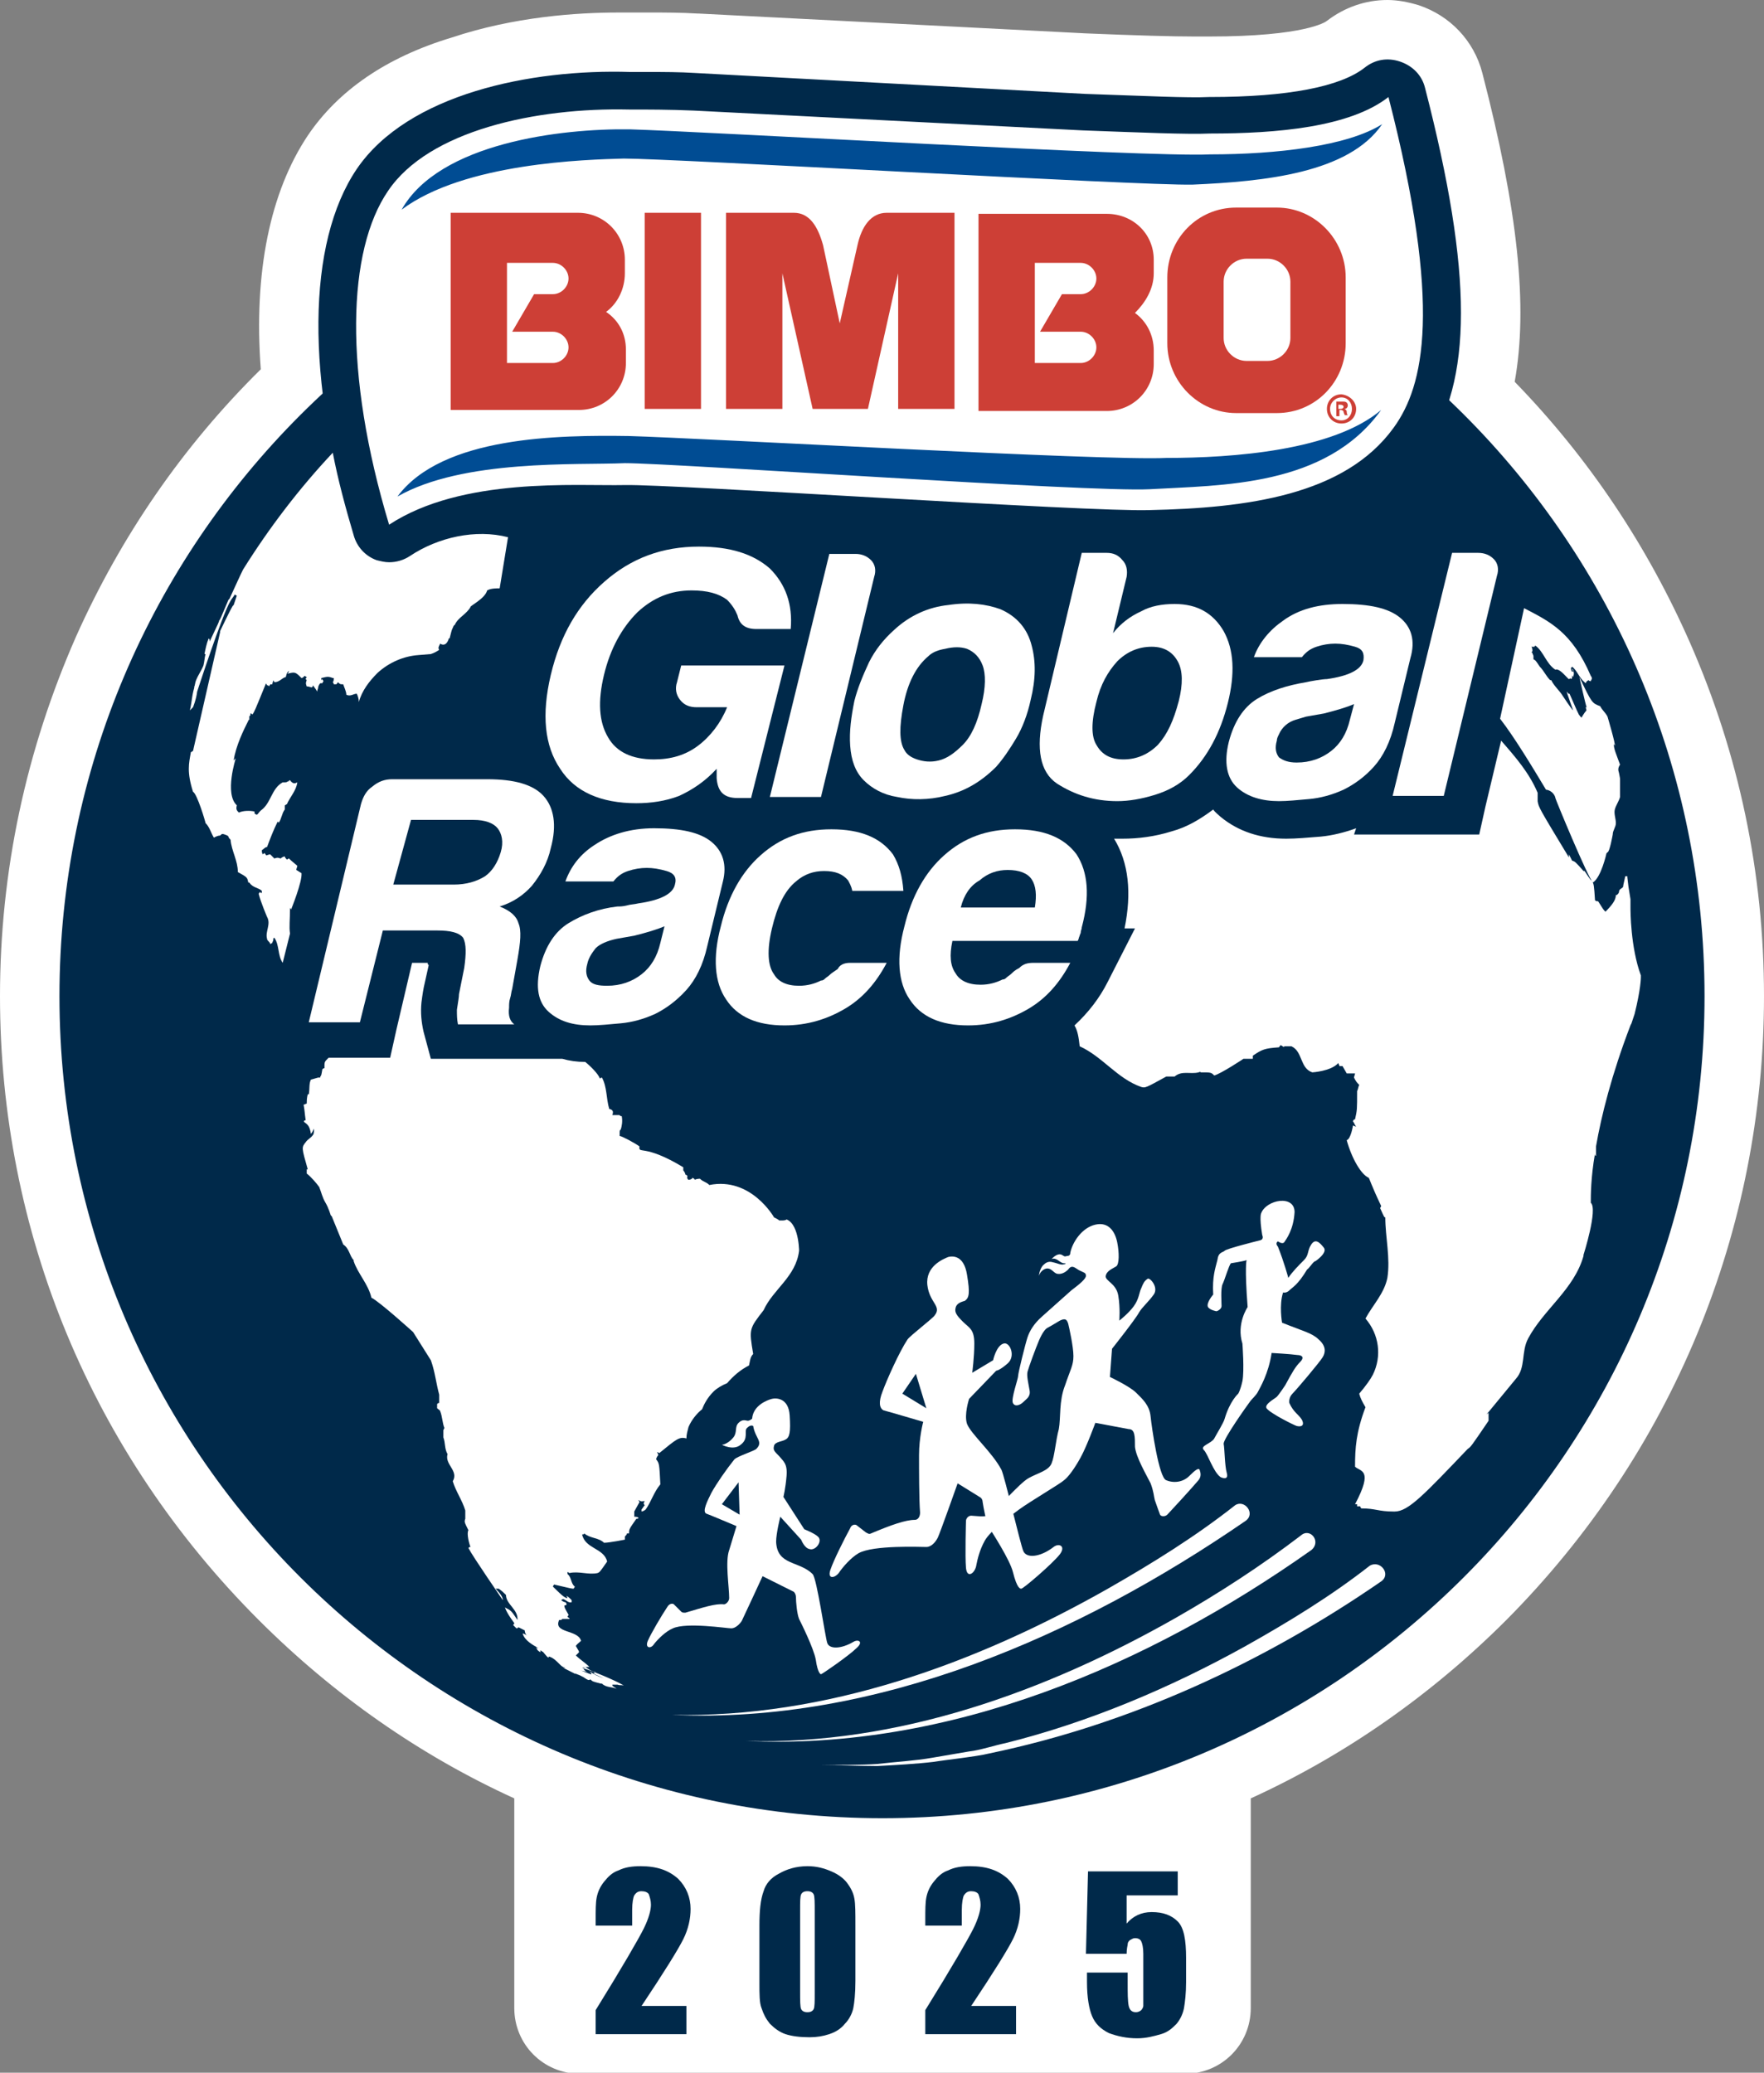
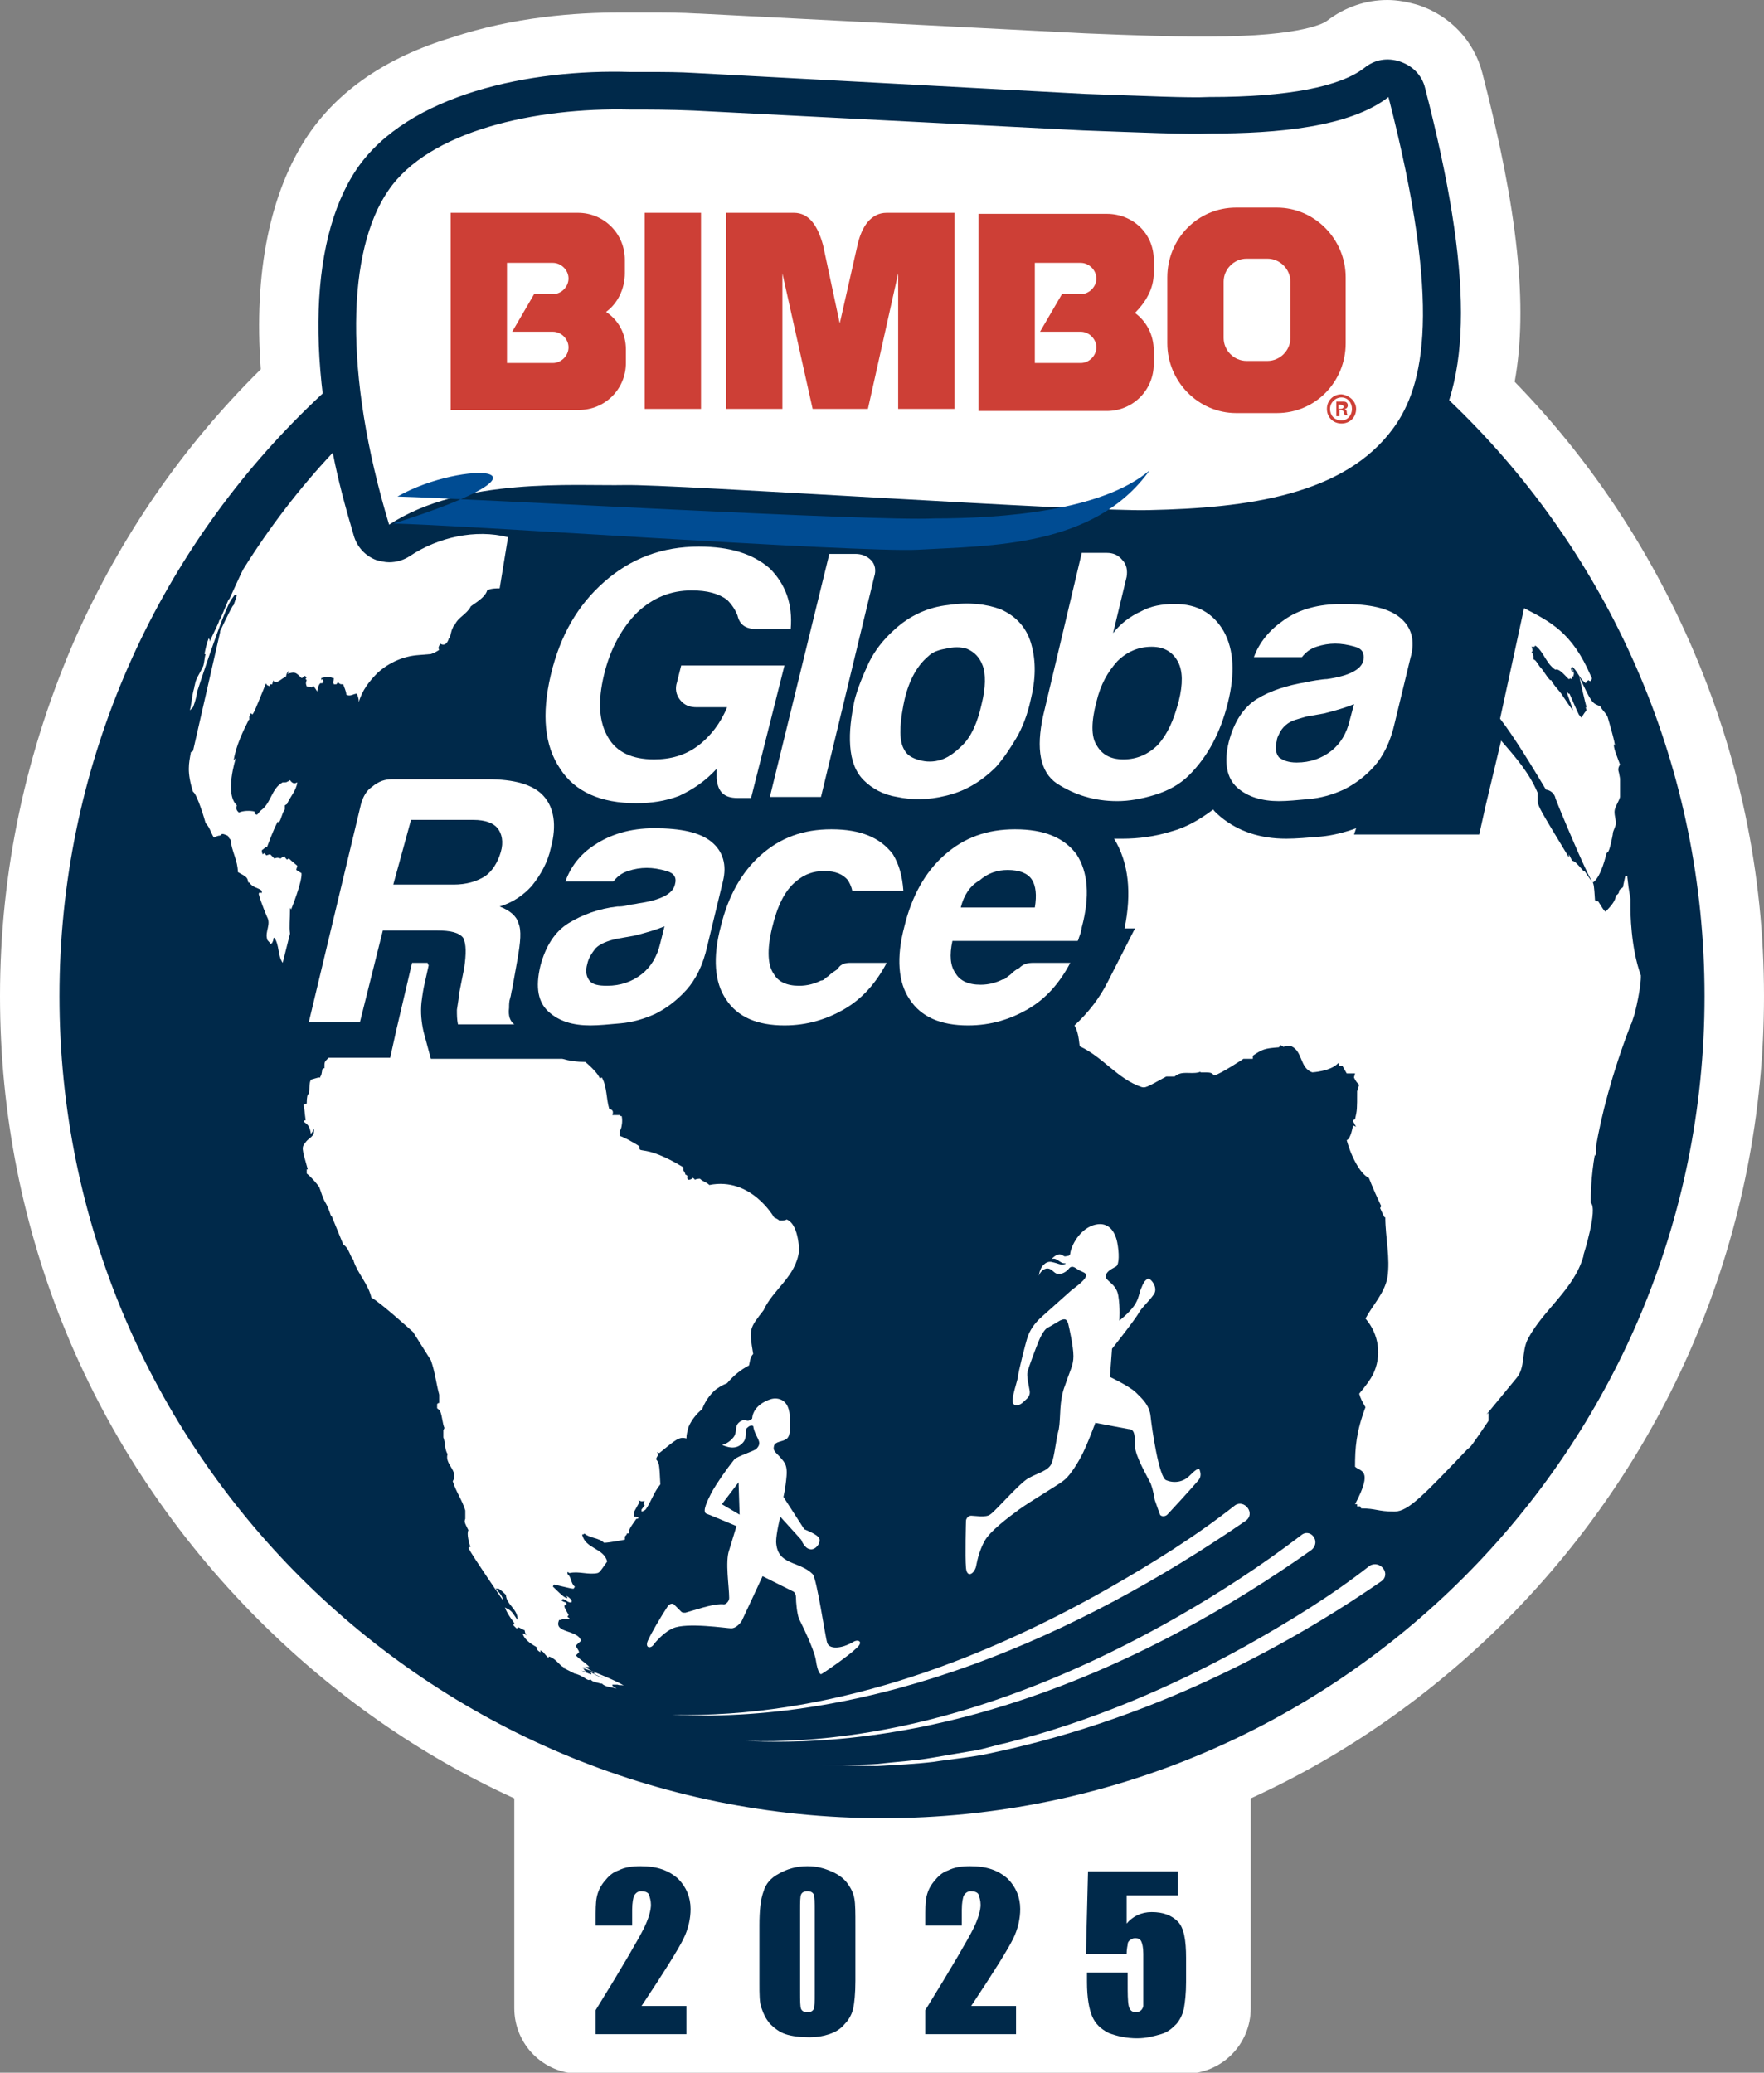
<svg xmlns="http://www.w3.org/2000/svg" xmlns:xlink="http://www.w3.org/1999/xlink" version="1.1" id="Capa_1" x="0px" y="0px" viewBox="0 0 169.1 198.7" style="enable-background:new 0 0 169.1 198.7;" xml:space="preserve">
  <rect x="0" y="0" width="169.1" height="198.7" fill="#808080" stroke="none" />
  <style type="text/css">
	.st0{clip-path:url(#SVGID_2_);fill:#FFFFFF;}
	.st1{clip-path:url(#SVGID_2_);fill:#00294A;}
	.st2{clip-path:url(#SVGID_2_);fill:#004C93;}
	.st3{clip-path:url(#SVGID_2_);fill:#CD3F36;}
</style>
  <g>
    <defs>
      <rect id="SVGID_1_" width="169.1" height="198.7" />
    </defs>
    <clipPath id="SVGID_2_">
      <use xlink:href="#SVGID_1_" style="overflow:visible;" />
    </clipPath>
    <path class="st0" d="M169.1,95.5c0-11.8-2.4-23.2-7.1-33.9c-4.1-9.3-9.7-17.7-16.8-25c1.3-7.2,0.3-16.5-3.1-29.6   c-0.8-3.1-3.1-5.5-6.1-6.5c-1-0.3-2-0.5-3-0.5c-2.1,0-4.1,0.7-5.8,2c-0.1,0.1-2.1,1.5-11.3,1.5c-0.1,0-0.2,0-0.3,0   c-0.3,0-0.7,0-1.1,0c-2.1,0-5.6-0.1-10.4-0.3L67,1.3l0,0l0,0l-0.1,0c-1.6-0.1-3.2-0.1-4.5-0.1c-0.6,0-1.2,0-1.8,0   c-0.4,0-0.9,0-1.3,0c-4,0-10,0.4-16,2.4C37,5.5,32.4,8.7,29.5,13c-3.6,5.4-5.2,13.1-4.5,22.4c-7.5,7.4-13.4,16-17.7,25.6   C2.5,71.9,0,83.5,0,95.5c0,22.6,8.8,43.8,24.8,59.8c7.2,7.2,15.5,13,24.5,17.1v20.1c0,3.5,2.8,6.3,6.3,6.3h58   c3.5,0,6.3-2.8,6.3-6.3v-20.1c9-4.1,17.3-9.9,24.5-17.1C160.3,139.3,169.1,118,169.1,95.5" />
    <path class="st1" d="M136.6,8.4c-0.3-1.2-1.2-2.1-2.4-2.5c-1.2-0.4-2.4-0.2-3.4,0.6c-2.3,1.8-7.3,2.8-14.8,2.8c0,0-0.1,0-0.1,0   c-2,0.1-6-0.1-11.9-0.3L66.7,7c0,0,0,0,0,0c-1.6-0.1-3.1-0.1-4.4-0.1c-0.6,0-1.3,0-1.9,0C50.9,6.6,39.1,9,34.2,16.2   c-4.8,7.1-4.9,20.2-0.3,35.1c0.3,1.1,1.2,2,2.2,2.4c0.4,0.1,0.8,0.2,1.2,0.2c0.7,0,1.4-0.2,2-0.6c5.1-3.3,13.3-3.2,18.1-3.2   c0.9,0,1.8,0,2.5,0c2,0,12.1,0.5,21.9,1.1c12.4,0.7,25.2,1.4,28.5,1.4c9.8-0.2,20.5-1.5,26.3-9.5C141.2,36.6,141.2,26.2,136.6,8.4" />
    <path class="st1" d="M65.8,192.3v2.7h-8.7l0-2.3c2.6-4.2,4.1-6.8,4.6-7.8c0.5-1,0.7-1.8,0.7-2.3c0-0.4-0.1-0.7-0.2-1   c-0.1-0.2-0.4-0.3-0.7-0.3s-0.5,0.1-0.7,0.4c-0.1,0.2-0.2,0.7-0.2,1.4v1.5h-3.5V184c0-0.9,0-1.6,0.1-2.1s0.3-1,0.7-1.5   c0.4-0.5,0.8-0.9,1.4-1.1c0.6-0.3,1.3-0.4,2.1-0.4c1.6,0,2.7,0.4,3.6,1.2c0.8,0.8,1.2,1.8,1.2,2.9c0,0.9-0.2,1.9-0.7,2.9   c-0.5,1-1.8,3.1-4,6.4H65.8z" />
    <path class="st1" d="M82,184.6v5.3c0,1.2-0.1,2.1-0.2,2.6c-0.1,0.5-0.4,1.1-0.8,1.5c-0.4,0.5-0.9,0.8-1.5,1   c-0.6,0.2-1.2,0.3-1.9,0.3c-0.9,0-1.7-0.1-2.3-0.3c-0.6-0.2-1.1-0.6-1.5-1c-0.4-0.5-0.6-0.9-0.8-1.5c-0.2-0.5-0.2-1.3-0.2-2.4v-5.5   c0-1.4,0.1-2.5,0.4-3.3c0.2-0.7,0.7-1.3,1.5-1.7c0.7-0.4,1.6-0.7,2.7-0.7c0.9,0,1.6,0.2,2.3,0.5s1.2,0.7,1.5,1.1   c0.3,0.4,0.6,0.9,0.7,1.5C82,182.5,82,183.4,82,184.6 M78.1,183.2c0-0.8,0-1.4-0.1-1.6c-0.1-0.2-0.3-0.3-0.6-0.3   c-0.3,0-0.5,0.1-0.6,0.3s-0.1,0.7-0.1,1.6v7.7c0,0.9,0,1.5,0.1,1.7c0.1,0.2,0.3,0.3,0.6,0.3s0.5-0.1,0.6-0.3   c0.1-0.2,0.1-0.7,0.1-1.5V183.2z" />
    <path class="st1" d="M97.4,192.3v2.7h-8.7l0-2.3c2.6-4.2,4.1-6.8,4.6-7.8c0.5-1,0.7-1.8,0.7-2.3c0-0.4-0.1-0.7-0.2-1   c-0.1-0.2-0.4-0.3-0.7-0.3c-0.3,0-0.5,0.1-0.7,0.4c-0.1,0.2-0.2,0.7-0.2,1.4v1.5h-3.5V184c0-0.9,0-1.6,0.1-2.1   c0.1-0.5,0.3-1,0.7-1.5c0.4-0.5,0.8-0.9,1.4-1.1c0.6-0.3,1.3-0.4,2.1-0.4c1.6,0,2.7,0.4,3.6,1.2c0.8,0.8,1.2,1.8,1.2,2.9   c0,0.9-0.2,1.9-0.7,2.9c-0.5,1-1.8,3.1-4,6.4H97.4z" />
    <path class="st1" d="M112.9,179.2v2.5H108v2.7c0.6-0.7,1.4-1.1,2.4-1.1c1.1,0,1.9,0.3,2.5,0.9c0.6,0.6,0.8,1.8,0.8,3.5v2.3   c0,1.1-0.1,1.9-0.2,2.5c-0.1,0.5-0.3,1-0.7,1.5c-0.4,0.4-0.8,0.8-1.5,1s-1.4,0.4-2.3,0.4c-1,0-1.9-0.2-2.7-0.5   c-0.8-0.4-1.3-0.9-1.6-1.6c-0.3-0.7-0.5-1.8-0.5-3.3v-0.9h3.9v1c0,1,0,1.7,0.1,2.2c0.1,0.4,0.3,0.6,0.7,0.6c0.2,0,0.4-0.1,0.5-0.2   c0.1-0.1,0.2-0.3,0.2-0.4c0-0.1,0-0.8,0-1.9v-3.1c0-0.6-0.1-1-0.2-1.2c-0.1-0.2-0.3-0.3-0.6-0.3c-0.2,0-0.3,0.1-0.5,0.2   c-0.1,0.1-0.2,0.2-0.2,0.4c0,0.1-0.1,0.4-0.1,0.9h-3.9l0.2-7.9H112.9z" />
    <path class="st1" d="M163.4,95.5c0,43.5-35.3,78.8-78.8,78.8C41,174.3,5.7,139,5.7,95.5c0-43.5,35.3-78.8,78.8-78.8   C128.1,16.6,163.4,51.9,163.4,95.5" />
    <path class="st0" d="M75.4,116.9c-0.1,0.1-0.3,0.1-0.5,0.1c-0.2,0-0.2,0-0.2,0c0,0,0,0,0,0c0,0,0,0,0,0c0,0,0,0,0,0c0,0,0,0,0,0   c0,0,0,0,0,0c0,0,0,0,0,0c0,0,0,0,0,0c-0.1-0.1-0.3-0.2-0.5-0.3c0,0-2.2-3.9-6.2-3.1c-0.3-0.3-0.6-0.3-0.9-0.6   c-0.1,0-0.3,0-0.5,0.1c0-0.1-0.1-0.1-0.2-0.2c-0.1,0.2-0.4,0.2-0.4,0.2c0,0,0,0,0,0c0,0,0,0,0,0c0,0,0,0,0,0c0,0,0,0,0,0   c0,0-0.2-0.1-0.1-0.4c-0.1,0-0.1-0.1-0.2-0.1c0-0.1-0.1-0.3-0.2-0.4c0-0.1,0-0.2,0-0.3c-3.8-2.3-4.3-1.2-4.2-2   c-0.4-0.3-1.7-1-1.9-1c0-0.1,0-0.2,0-0.3c0-0.1,0-0.1,0-0.1c0,0,0,0,0,0c0,0,0,0,0,0c0,0,0-0.2,0.1-0.2c0.1-0.3,0.2-0.8,0.1-1.3   c-0.2,0-0.2-0.1-0.2-0.1c0,0,0,0-0.1,0c0,0,0,0-0.1,0c0,0,0,0-0.1,0c0,0,0,0-0.1,0c0,0,0,0-0.1,0c0,0,0,0-0.1,0c0,0,0,0-0.1,0   c0.1-0.3,0.1-0.5-0.3-0.6c-0.3-1-0.2-2.1-0.7-3c-0.1,0-0.2,0.1-0.2,0.1c-0.1-0.4-0.9-1.2-1.4-1.6c-0.8,0-1.5-0.1-2.2-0.3l-4.5,0   l-5.4,0l-2.7,0l-0.7-2.6c-0.2-0.9-0.3-1.8-0.2-2.8c0.1-0.8,0.2-1.4,0.3-1.8l0.4-1.8c-0.1,0-0.1-0.1-0.1-0.2l-1.5,0l-1.5,6.4   l-0.6,2.7l-2.7,0l-3.2,0c-0.1,0.1-0.1,0.1-0.1,0.1c0,0,0,0,0,0c0,0,0,0,0,0c0,0,0,0,0,0c0,0,0,0,0,0s0,0,0,0c0,0,0,0,0,0   c0,0,0,0,0,0c-0.3,0.3-0.3,0.3-0.3,0.9c-0.1,0-0.2,0.1-0.2,0.1c-0.1,0.6-0.1,0.6-0.2,0.7c0,0,0,0,0,0.1l-0.1,0l-0.1,0   c0,0,0,0-0.7,0.2c-0.2,0.4-0.1,0.9-0.2,1.4c0,0-0.1,0-0.1,0c0,0.1-0.1,0.2-0.1,0.9c-0.1,0-0.2,0.1-0.3,0.1c0.1,0.5,0.1,0.8,0.2,1.5   c0,0,0,0,0,0l0,0c0,0,0,0,0,0h0c0,0,0,0,0,0l0,0c0,0,0,0,0,0c0,0,0,0,0,0c0,0-0.1,0-0.1,0c-0.1,0.1-0.1,0.1,0,0.2   c0.3,0.2,0.5,0.4,0.6,1.1c0.1-0.1,0.2-0.3,0.3-0.5c0,0.2,0,0.5-0.1,0.6c-0.2,0.3-0.5,0.4-0.7,0.7c-0.4,0.5-0.4,0.5,0.2,2.6   c0,0,0,0,0,0s0,0,0,0c0,0,0,0,0,0c0,0,0,0,0,0l0,0c0,0,0,0,0,0c0,0,0,0,0,0l0,0c0,0-0.1,0-0.1,0c0,0.1,0,0.1,0,0.4   c0.4,0.3,1,1,1.2,1.3c0.2,0.5,0.3,1,0.6,1.5c0.3,0.5,0.5,1.2,0.5,1.2c0.1,0.1,0.1,0.1,0.1,0.1c0,0,0,0,0,0c0,0,0,0,0,0c0,0,0,0,0,0   c0,0,0,0,0,0c0,0,0,0,0,0c0,0,0,0,0,0c0,0,0,0,0,0l1.1,2.7c0.6,0.4,0.6,1.1,1,1.5l0,0.1c0.4,1.2,1.4,2.2,1.7,3.5   c0.8,0.4,4,3.3,4,3.3l1.7,2.7c0.4,1.1,0.5,2.2,0.8,3.3c0,0,0,0,0,0.1c0,0,0,0,0,0.1c0,0,0,0,0,0.1c0,0,0,0,0,0.1c0,0,0,0,0,0.1   c0,0,0,0,0,0.1c0,0,0,0,0,0.1c0,0,0,0,0,0.1c-0.1,0-0.1,0-0.2,0.1c0,0.1,0,0.3,0,0.4c0.1,0.1,0.3,0.2,0.3,0.3   c0.2,0.5,0.2,1.1,0.4,1.6c-0.1,0.2-0.1,0.2-0.1,0.2c0,0,0,0,0,0.1c0,0,0,0,0,0.1c0,0,0,0,0,0.1c0,0,0,0,0,0.1c0,0,0,0,0,0.1   c0,0,0,0,0,0.1c0,0,0,0,0,0.1c0.2,0.5,0.1,1.1,0.4,1.6c-0.3,1,1.1,1.6,0.5,2.6c0.3,1,0.9,1.8,1.2,2.8c0,0,0,0,0,0.1c0,0,0,0,0,0.1   c0,0,0,0,0,0.1c0,0,0,0,0,0.1c0,0,0,0,0,0.1c0,0,0,0,0,0.1c0,0,0,0,0,0.1c0,0,0,0,0,0.1c-0.1,0.3-0.1,0.3,0.3,1.1   c-0.2,0.3,0.1,1.4,0.2,1.6c-0.1,0-0.1,0-0.2,0.1c0.4,0.8,3.3,5,3.3,5c0-0.2-0.1-0.5-0.7-1.1c0.1,0,0.1,0,0.2,0c0.1,0,0.1,0,0.1,0   c0,0,0,0,0,0c0,0,0,0,0,0c0,0,0,0,0,0c0,0,0,0,0,0c0,0,0,0,0,0c0,0,0,0,0,0c0,0,0,0,0,0c0.3,0.2,0.5,0.4,0.7,0.6   c0,0.9,1.2,1.4,1.1,2.4c-0.6-0.9-0.6-0.9-1.2-1.2c0.2,0.6,0.9,1.5,0.9,1.5c0,0.1-0.1,0.1-0.1,0.2c0.1,0.1,0.2,0.2,0.3,0.3   c0.1,0,0.1,0,0.2-0.1c0.2,0.1,0.4,0.2,0.6,0.3c0,0.2,0.1,0.4,0.2,0.5c-0.1-0.1-0.3-0.2-0.4-0.2c0,0,0,0,0,0c0,0,0,0,0,0   c0,0,0,0,0,0c0,0,0,0,0,0c0,0,0,0,0,0c0,0,0,0,0,0c0,0,0,0,0,0c0,0,0,0,0,0c0.2,0.7,1,1.1,1.5,1.4c-0.1,0-0.1,0-0.2-0.1   c0.1,0.3,0.1,0.3,0.4,0.5c0-0.1,0-0.2,0-0.2c0.1,0.1,0.3,0.2,0.4,0.2c-0.1,0-0.2-0.1-0.2-0.1c0.5,0.6,0.5,0.6,0.6,0.6   c0-0.1,0-0.1,0-0.1c0,0,0,0,0,0c0,0,0,0,0,0c0,0,0,0,0,0c0,0,0,0,0,0c0,0,0,0,0,0c0,0,0,0,0,0c0,0,0,0,0,0c0.4,0.1,0.7,0.4,1,0.7   l0,0c0.2,0.2,0.3,0.3,0.6,0.4c-0.2,0-0.2,0-0.7-0.3c0.3,0.2,1.1,0.6,1.7,0.9c0,0-0.1-0.1-0.1-0.1c0,0,0,0,0.2,0.1   c0.3,0.1,0.5,0.2,0.6,0.3c0,0-0.1-0.1-0.1-0.1c0.6,0.4,0.6,0.4,0.8,0.3c0.2,0.2,0.2,0.2,1,0.4c-0.1,0-0.1-0.1-0.2-0.1   c0.1,0,0.1,0.1,0.2,0.1c0.1,0,0.1,0,0.1,0l0,0h0c0,0,0,0,0,0l0,0h0h0l0,0c0.4,0.4,1,0.3,1.4,0.5c-0.1-0.1-0.3-0.2-0.4-0.3   c0-0.1,0-0.1,0-0.1c0,0,0,0,0,0c0,0,0,0,0,0c0,0,0,0,0,0c0,0,0,0,0,0c0,0,0,0,0,0c0,0,0,0,0,0c0,0,0,0,0,0c0.1,0,0.3,0,0.5,0   c0,0-0.1-0.1-0.2-0.1c0.1,0,0.1,0.1,0.2,0.1c0,0,0,0,0,0c0.2,0.1,0.4,0,0.6,0.1c-0.2-0.2-2.6-1.3-4-1.7c0.3-0.1,0.6-0.1,0.7-0.1   c-0.4-0.4-0.9-0.7-1.3-1.1c0.1-0.1,0.2-0.2,0.3-0.3c0-0.1,0-0.1-0.3-0.6c0.1-0.2,0.3-0.3,0.5-0.5c-0.3-1.1-2.7-0.7-2.1-2   c0.1,0,0.1,0,0.2,0c0.1-0.1,0.1-0.1,0.1-0.1c0,0,0,0,0.1,0c0,0,0,0,0.1,0c0,0,0,0,0.1,0c0,0,0,0,0.1,0c0,0,0,0,0.1,0c0,0,0,0,0.1,0   c0,0,0,0,0.1,0c0-0.1-0.1-0.1-0.2-0.2c0-0.1,0.1-0.1,0.1-0.2c-0.4-0.7-0.4-0.7-0.4-0.9c0.1,0,0.2,0,0.2-0.1c0-0.1,0-0.1-0.1-0.2   c-0.1,0-0.3-0.1-0.4-0.2c0,0,0.1-0.1,0.2-0.1c0.3,0.1,0.5,0.4,0.8,0.3c0-0.1,0-0.1,0-0.2c-0.3-0.3-0.3-0.3-0.5-0.4   c0,0.1,0.1,0.1,0.1,0.2c0,0,0,0,0,0s0,0,0,0c0,0,0,0,0,0c0,0,0,0,0,0c0,0,0,0,0,0c0,0,0,0,0,0c0,0,0,0,0,0l0,0   c-0.2,0-0.4-0.1-1.4-1.1c0-0.1,0.1-0.1,0.1-0.2c1.7,0.4,1.7,0.4,1.9,0.4c0-0.1,0.1-0.1,0.1-0.2c-0.4-0.3-0.3-0.9-0.7-1.2   c0-0.1,0-0.1,0-0.2c0.1,0,0.1,0.1,0.2,0.1c0.9-0.2,1.8,0.2,2.7,0c0.2-0.1,0.2-0.1,0.9-1.1c-0.3-1.3-2.1-1.2-2.4-2.6   c0.1,0,0.2,0,0.2-0.1c0.6,0.5,1.4,0.4,1.9,0.9c0.5,0,2-0.3,2-0.3c0-0.1,0-0.2,0-0.3c0.1-0.1,0.2-0.2,0.2-0.3c0.1,0,0.1,0,0.2,0   c0-0.4,0-0.4,0.7-1.4c0.1,0,0.2,0,0.2-0.1c-0.1-0.1-0.3-0.1-0.4-0.1c0-0.1,0-0.3,0-0.5c0,0,0,0,0.5-0.9c0-0.1-0.1-0.1-0.1-0.2   c0.3,0.2,0.4,0.1,0.6,0.1c-0.1,0.2-0.1,0.2-0.1,0.2l0,0h0h0c0,0,0,0,0,0h0h0h0c0,0.1,0.1,0.2,0.1,0.2c-0.1,0.1-0.2,0.3-0.3,0.4   c0,0.1,0,0.1,0,0.2c0.1,0,0.3-0.1,0.4-0.2c0.5-0.7,0.8-1.7,1.4-2.4c-0.1-2-0.1-2-0.4-2.4c0-0.1,0.1-0.3,0.2-0.4   c0-0.1-0.1-0.2-0.1-0.3c0.1,0,0.1,0.1,0.2,0.1c1.6-1.3,1.9-1.6,2.6-1.4c0-0.4,0.1-0.7,0.2-1.1c0.3-0.7,0.8-1.3,1.3-1.7   c0.2-0.5,0.5-1.1,1.1-1.7c0.3-0.3,0.8-0.6,1.3-0.8c0.6-0.7,1.3-1.3,2.1-1.7c0.1-0.4,0.1-0.8,0.4-1.1c-0.4-2.4-0.4-2.4,1-4.2l0,0   c0.9-2,3.1-3.2,3.4-5.7C76.6,120.4,76.7,117.4,75.4,116.9 M55.9,159.9c0.1,0,0.1,0,0.2-0.1c0.6,0.4,0.6,0.4,1,0.5   c-0.1,0-0.1,0.1-0.2,0.1c0.1,0.1,0.1,0.1,1,0.5c-0.8-0.3-0.8-0.3-1.4-0.7c0.1,0.1,0.2,0.2,0.2,0.3c-0.1,0-0.1,0-1.1-0.4   c0.2,0.1,0.5,0.1,0.7,0.2l0,0C56.1,160.2,56,160.1,55.9,159.9" />
    <path class="st0" d="M39.3,53.3c-0.6,0.4-1.3,0.6-2,0.6c-0.4,0-0.8-0.1-1.2-0.2c-1.1-0.4-1.9-1.3-2.2-2.4c-0.8-2.7-1.5-5.3-2-7.9   c-3.2,3.4-6.1,7.2-8.6,11.2c-0.3,0.6-0.7,1.5-1.3,2.8l-0.1,0.1c-0.8,1.9-0.8,1.9-0.9,2c0,0.1,0,0.1-0.9,2c0-0.2,0-0.2-0.1-0.3   c-0.2,0.5-0.3,1-0.4,1.5c0,0,0.1,0,0.1,0c-0.1,0.4-0.1,0.7-0.2,1.1c-0.2,0.5-0.5,0.9-0.7,1.4c-0.1,0.2-0.1,0.5-0.2,0.7   c0.1,0,0.1,0,0.1-0.2c-0.3,0.8-0.3,1.6-0.5,2.4c0.1-0.1,0.2-0.2,0.3-0.3c0,0,0.3-0.7,0.4-1.5c0,0,0,0,0,0c0,0,0,0,0,0c0,0,0,0,0,0   c0,0,0,0,0,0c0,0,0,0,0,0c0,0,0,0,0,0c0,0,0,0,0,0c0,0,0,0,0,0c0,0,2.4-7.4,3.2-8.7c0,0,0,0,0,0c0,0,0,0,0,0c0,0,0,0,0,0   c0,0,0,0,0,0c0,0,0,0,0,0c0,0,0,0,0,0c0,0,0,0,0,0c0,0,0,0,0,0c0.1-0.2,0.3-0.4,0.4-0.6c0.1,0,0.1,0.1,0.2,0.1   c-0.1,0.3-0.2,0.6-0.3,0.9l-0.1,0.1c-0.3,0.5-1.2,2.4-1.2,2.4c0,0.1,0,0.1,0,0.1c0,0,0,0,0,0c0,0,0,0,0,0c0,0,0,0,0,0c0,0,0,0,0,0   c0,0,0,0,0,0c0,0,0,0,0,0c0,0,0,0,0,0l-2.6,11.4c-0.1,0-0.1,0.1-0.2,0.1c-0.2,1.1-0.4,1.9,0.2,3.8c0.4,0.2,1.2,2.9,1.2,3   c0.4,0.4,0.5,0.9,0.8,1.4l0,0l0,0c0.2-0.1,0.4-0.2,0.6-0.2c0.2-0.2,0.2-0.2,0.7,0l0.1,0.1c0,0.1,0.1,0.2,0.2,0.3   c0.1,1.1,0.7,2,0.7,3.1c0.9,0.5,0.9,0.5,1,1c0.1,0,0.1,0,0.1,0c0,0,0,0,0,0c0,0,0,0,0,0c0,0,0,0,0,0c0,0,0,0,0,0c0,0,0,0,0,0   c0,0,0,0,0,0c0,0,0,0,0,0c0.3,0.5,0.9,0.5,1.2,0.8c0,0.1,0,0.1,0,0.2c-0.1,0-0.1,0-0.2-0.1c0,0.1-0.1,0.1-0.1,0.2   c0.2,0.8,0.8,2.2,0.8,2.2c0.4,0.7-0.2,1.4,0,2.1c0,0.2,0.3,0.3,0.3,0.5c0.1,0,0.1-0.1,0.2-0.1c0-0.1,0.1-0.2,0.1-0.3c0,0,0,0,0,0   c0,0,0,0,0,0c0,0,0,0,0,0c0,0,0,0,0,0c0,0,0,0,0,0c0,0,0,0,0,0c0,0,0,0,0,0c0,0,0,0,0,0c0-0.1,0-0.2,0.1-0.2   c0.5,0.7,0.3,1.7,0.8,2.4l0.7-2.8c-0.1-0.7,0-1.2,0-2.5c0,0.1,0.1,0.1,0.1,0.2c0,0,1.1-2.7,1-3.5c-0.2-0.1-0.3-0.2-0.5-0.3   c0-0.1,0.1-0.3,0.1-0.4c-0.6-0.5-0.7-0.6-0.8-0.7c-0.1,0-0.1,0.1-0.2,0.1c-0.1-0.1-0.2-0.2-0.2-0.3c-0.1,0-0.3,0.1-0.4,0.2   c-0.3-0.1-0.3-0.1-0.6,0c-0.3-0.3-0.3-0.3-0.4-0.4c-0.1,0-0.3,0.1-0.4,0.1c0-0.1-0.1-0.1-0.1-0.2c-0.1,0-0.1,0-0.2,0.1   c-0.1-0.1-0.1-0.3-0.1-0.4c0.2-0.1,0.3-0.3,0.5-0.3c0.3-0.8,0.6-1.6,1-2.4c0,0,0.1-0.1,0.1,0.1c0.3-0.4,0.3-0.9,0.6-1.3   c0-0.1,0-0.3,0-0.4c0.1,0,0.1-0.1,0.2-0.1c0.3-0.7,0.9-1.3,1-2.1c-0.2,0.1-0.4,0.2-0.7-0.2c-0.1,0-0.1,0-0.1,0.1   c-0.1,0-0.1,0-0.1,0s0,0,0,0c0,0,0,0,0,0c0,0,0,0,0,0c0,0,0,0,0,0c0,0,0,0,0,0c0,0,0,0,0,0c0,0,0,0,0,0c-0.1,0.1-0.2,0.1-0.4,0.1   c-0.1,0-0.1,0-0.1,0c0,0,0,0,0,0c0,0,0,0,0,0c0,0,0,0,0,0c0,0,0,0,0,0c0,0,0,0,0,0c0,0,0,0,0,0c0,0,0,0,0,0c-1.1,0.6-1.1,2-2.1,2.7   c-0.1,0.1-0.1,0.1-0.1,0.1c0,0,0,0,0,0c0,0,0,0,0,0c0,0,0,0,0,0c0,0,0,0,0,0c0,0,0,0,0,0c0,0,0,0,0,0c0,0,0,0,0,0   c-0.1,0.1-0.2,0.3-0.3,0.3c-0.1,0-0.1-0.1-0.2-0.1c0-0.1,0-0.2,0-0.2c-0.4-0.1-1.1-0.1-1.5,0.1c-0.2-0.2-0.3-0.3-0.2-0.7   c-1.2-1.1-0.1-4.5-0.1-4.5c0,0-0.1,0.1-0.2,0.2c0.2-1.4,1-3,1.3-3.6c0.1-0.2,0.1-0.2,0.1-0.2c0,0,0-0.1,0.1-0.1c0,0,0-0.1,0-0.1   c0,0,0-0.1,0-0.1c0,0,0-0.1,0-0.1c0,0,0-0.1,0.1-0.1c0,0,0-0.1,0-0.1c0,0,0-0.1,0-0.1c0.1,0,0.1,0,0.2,0.1c0.2-0.3,0.2-0.3,1.3-3   c0,0.1,0.1,0.1,0.1,0.2c0,0,0,0,0,0c0,0,0,0,0,0c0,0,0,0,0,0c0,0,0,0,0,0c0,0,0,0,0,0c0,0,0,0,0,0c0,0,0,0,0,0s0,0,0,0   c0.1,0,0.1,0,0.2,0.1c0-0.1,0.1-0.1,0.1-0.2c0.1,0,0.1,0,0.2,0c0-0.1,0.1-0.3,0.1-0.4c0,0.1,0.1,0.1,0.1,0.2c0.5,0,0.7-0.4,1.1-0.5   c0.1-0.4,0.1-0.4,0.3-0.6c0,0.1-0.1,0.3-0.2,0.3c0.8-0.2,0.8-0.2,1.4,0.4c0.1,0,0.2-0.1,0.3-0.2c0.1,0,0.1,0.1,0.2,0.1   c0,0.1-0.1,0.1-0.1,0.2c0,0,0.1,0.1,0.1,0.1c-0.1,0.3-0.1,0.3,0,0.6c0.2,0,0.4,0.1,0.5,0.1c0,0,0.1-0.1,0.1-0.2   c0.3,0.4,0.3,0.4,0.4,0.6c0-0.1,0.1-0.3,0.1-0.4c0,0,0,0,0,0c0,0,0,0,0,0c0,0,0,0,0,0s0,0,0,0c0,0,0,0,0,0c0,0,0,0,0,0c0,0,0,0,0,0   c0,0,0,0,0,0c0-0.1,0.1-0.3,0.2-0.4c0.1,0,0.1,0,0.2,0c0-0.1,0.1-0.1,0.1-0.2c0-0.1-0.1-0.1-0.1-0.2c0,0-0.1,0.1-0.1,0.1   c0-0.1,0-0.1,0-0.2c0.5-0.1,0.6-0.2,1.1,0c0.1,0,0.1,0,0.1,0c0,0,0,0,0,0c0,0,0,0,0,0c0,0,0,0,0,0c0,0,0,0,0,0s0,0,0,0c0,0,0,0,0,0   c0,0,0,0,0,0c0,0.1,0,0.3-0.1,0.4c0,0,0.1,0.1,0.1,0.2c0.1,0,0.2,0,0.2,0c0.1,0,0.1-0.1,0.2-0.2c0.2,0.2,0.2,0.2,0.5,0.2   c0.1,0.3,0.3,0.7,0.3,1c0.4,0.2,0.7-0.1,1-0.1c0.1,0.2,0.2,0.5,0.2,0.8c0.3-1.1,1-2,1.8-2.8c1.1-1,2.5-1.6,3.9-1.7l1.2-0.1   c0.3-0.1,0.5-0.2,0.8-0.4c-0.1-0.2-0.1-0.2,0.1-0.6c0,0,0.5,0.4,0.8-0.4c0-0.1,0-0.1,0.1-0.1c0.2-0.8,0.2-0.8,0.3-1   c0.1-0.3,0.2-0.3,0.2-0.3c0.3-0.7,1.1-1,1.5-1.7c-0.1-0.1,1.4-0.8,1.6-1.6c0.2-0.1,0.4-0.2,1.2-0.2l0.8-4.9   C45.6,50.7,42,51.5,39.3,53.3 M23.5,55.3C23.5,55.3,23.5,55.3,23.5,55.3C23.5,55.3,23.5,55.3,23.5,55.3L23.5,55.3z" />
    <path class="st0" d="M143.8,68.9c1.4,1.8,3.2,4.8,4.4,6.8c0.7,0.1,0.9,0.7,0.9,0.8c0,0.1,3.1,7.6,3.6,8.1c0.8-0.5,1.3-2.8,1.3-2.8   l0.1-0.1c0.2,0,0.5-1.7,0.5-1.7c0-0.4,0.3-0.7,0.3-1.1c0-0.4-0.2-0.9-0.1-1.3c0.1-0.4,0.4-0.8,0.5-1.2c0-0.1,0-1.6,0-1.6   c0-0.2,0-0.2-0.1-0.7c-0.1-0.3-0.1-0.5,0.1-0.8c-0.4-1.1-0.6-1.5-0.6-2c0,0.1,0.1,0.1,0.1,0.2c0.1-0.1-0.7-2.8-0.7-2.8   c-0.2-0.4-0.5-0.6-0.7-1c-0.8-0.3-0.8-0.3-2-2.8c0,0,0.6,2.7,0.7,2.9c0,0-0.1,0-0.1,0c0.1,0.3,0.1,0.3,0,0.4   c-0.1,0.1-0.4,0.6-0.4,0.6c-0.1-0.1-0.2-0.2-0.2-0.3c0,0,0,0.1,0,0.1c-0.2-0.4-0.2-0.4-0.9-2c0-0.1-0.1-0.1-0.1-0.1   c-0.1,0-0.1-0.1-0.2-0.2c0,0.1,0,0.1,0.6,1.8c-0.1-0.1-0.2-0.2-1-1.4c0,0,0,0,0,0c0,0,0,0,0,0c0,0,0,0,0,0c0,0,0,0,0,0c0,0,0,0,0,0   c0,0,0,0,0,0c0,0,0,0,0,0c0,0,0,0,0,0c-0.3-0.5-0.8-0.9-1.1-1.5c0,0-0.1,0-0.1,0c-0.4-0.4-0.6-0.9-1-1.3c-0.4-0.6-0.4-0.6-0.6-0.7   c0-0.1,0-0.2,0-0.3c0-0.1-0.1-0.2-0.1-0.3c0,0-0.1-0.1-0.1-0.1c0,0,0.1,0,0.1-0.1c0-0.1,0-0.3-0.1-0.4c0.1,0,0.2,0,0.3,0   c0,0,0-0.1,0.1-0.1c0.8,0.6,1,1.7,1.9,2.3c0.4-0.2,1.2,0.9,1.3,0.9c0.1,0,0.1-0.1,0.1-0.1c0,0,0,0,0,0c0,0,0,0,0,0c0,0,0,0,0,0   c0,0,0,0,0,0c0,0,0,0,0,0c0,0,0,0,0,0c0,0,0,0,0,0c0,0,0.1,0.1,0.1,0.1c0,0,0.1-0.1,0.1-0.1c0-0.1,0-0.2,0-0.3   c0,0.1,0.1,0.2,0.1,0.2c0.1-0.3,0.1-0.4,0-0.6c0,0,0,0.1-0.1,0.1c-0.1-0.2-0.1-0.2-0.1-0.4c0,0,0.1,0,0.1-0.1   c0.5,0.4,0.7,1.1,1.2,1.5c0,0,0,0,0,0c0,0,0,0,0,0c0,0,0,0,0,0c0,0,0,0,0,0c0,0,0,0,0,0c0,0,0,0,0,0c0,0,0,0,0,0c0,0,0,0,0,0   c0,0,0.1,0.1,0.1,0.1c0.1-0.2,0.1-0.2,0.3-0.3c0,0.1,0.2,0.1,0.2,0.1c0-0.1,0.1-0.2,0.1-0.2c0-0.1,0-0.2-0.1-0.3c0,0,0,0,0,0   c-1.8-4.2-3.9-5.2-6.4-6.5L143.8,68.9z M150.7,64.1C150.7,64.1,150.7,64.1,150.7,64.1c0,0,0.1,0.1,0.1,0.1c0,0,0,0.1,0,0.1   c0,0.1,0,0.1,0,0.1c0,0,0,0,0,0C150.8,64.4,150.7,64.1,150.7,64.1C150.7,64.1,150.7,64.1,150.7,64.1" />
    <path class="st0" d="M156.3,87C156.3,87,156.3,87,156.3,87c0-0.1,0-0.1,0-0.1c0,0,0,0,0-0.1c0,0,0,0,0-0.1c0,0,0,0,0-0.1   c0,0,0,0,0-0.1c0,0,0,0,0-0.1c0-0.2,0-0.2,0-0.2c0,0,0,0,0,0c0,0,0,0,0,0s0,0,0,0c0,0,0,0,0,0c0,0,0,0,0,0c0,0,0,0,0,0c0,0,0,0,0,0   c0,0,0,0,0,0c-0.2-1.2-0.2-1.2-0.3-2.1c0,0,0-0.1,0-0.1c-0.1,0-0.2,0-0.2,0c-0.2,0.9-0.2,0.9-0.2,1c-0.1,0.2-0.4,0.2-0.4,0.5   c0,0.1-0.1,0.2-0.2,0.3c-0.1,0-0.1,0-0.1,0c0,0,0,0,0,0c0,0,0,0,0,0c0,0,0,0,0,0c0,0,0,0,0,0c0,0,0,0,0,0c0,0,0,0,0,0c0,0,0,0,0,0   c0,0.5-0.4,1-1,1.6c-0.2-0.2-0.2-0.2-0.7-1c-0.1,0-0.2,0-0.3-0.1c-0.1-1.5-0.1-1.5-0.3-1.9c-0.1,0-0.1,0-0.7-0.9   c-0.1,0-0.1,0-0.1,0s0,0,0,0c0,0,0,0,0,0c0,0,0,0,0,0h0h0c0,0,0,0,0,0c0,0,0,0,0,0h0l0,0h0v0c0,0,0,0,0,0h0h0   c-0.8-0.9-0.8-0.9-1.1-1c-0.1-0.2-0.2-0.4-0.3-0.6c0,0.1,0,0.2,0,0.3c-2.9-4.8-2.9-4.8-3-5.4c0,0,0-0.1,0-0.1c0,0,0-0.1,0-0.1   c0,0,0-0.1,0-0.1c0,0,0-0.1,0-0.1c0,0,0-0.1,0-0.1c0,0,0-0.1,0-0.1c0,0,0-0.1,0-0.1c0,0,0-0.1,0-0.1c-0.8-1.9-2.1-3.4-3.5-5   l-1.5,6.3l-0.6,2.7l-2.7,0l-4.9,0l-4.4,0l0.2-0.6c-1.1,0.4-2.3,0.7-3.4,0.8c-1.3,0.1-2.3,0.2-3.3,0.2c-2.5,0-4.6-0.7-6.3-2.1   c-0.2-0.2-0.5-0.4-0.7-0.7c-1.2,0.9-2.5,1.7-4,2.1c-1.6,0.5-3.2,0.7-4.7,0.7c-0.3,0-0.5,0-0.8,0c1.4,2.3,1.7,5.2,1,8.6l1,0   l-2.6,5.1c-0.8,1.6-1.9,3-3.2,4.2c0.3,0.5,0.4,1.1,0.5,2c2.2,1,3.6,3.1,5.9,3.9c0.4,0.1,0.4,0.1,2.4-1c0.1,0,0.1,0,0.1,0   c0,0,0,0,0.1,0c0,0,0,0,0.1,0c0,0,0,0,0.1,0c0,0,0,0,0.1,0c0,0,0,0,0.1,0c0,0,0,0,0.1,0c0,0,0,0,0.1,0c0.7-0.6,1.5-0.2,2.3-0.4   c0.2-0.1,0.2,0,0.2,0c0,0,0,0,0,0c0,0,0,0,0,0c0,0,0,0,0,0c0,0,0,0,0,0c0,0,0,0,0,0c0,0,0,0,0,0c0,0,0,0,0,0c1,0,1,0,1.3,0.3   c0.7-0.2,2.8-1.6,2.8-1.6c0.1,0,0.2,0,0.2,0c0,0,0,0,0.1,0c0,0,0,0,0.1,0c0,0,0,0,0.1,0c0,0,0,0,0.1,0c0,0,0,0,0.1,0c0,0,0,0,0.1,0   c0,0,0,0,0.1,0c0-0.1,0-0.2,0-0.3c0.9-0.6,1.1-0.7,2.5-0.8c0.1-0.1,0.1-0.2,0.2-0.2c0.3,0.2,0.3,0.2,0.3,0.1c0,0,0.1,0,0.1,0   c0,0,0.1,0,0.1,0c0,0,0.1,0,0.1,0c0,0,0.1,0,0.1,0c0,0,0.1,0,0.1,0c0,0,0.1,0,0.1,0c0,0,0.1,0,0.1,0c1.1,0.5,0.8,2.1,2,2.5   c0,0,1.8-0.1,2.5-0.9c0,0.1,0.1,0.2,0.1,0.3c0.1,0,0.2,0,0.3,0c0.4,0.7,0.4,0.7,0.4,0.7c0,0,0,0,0.1,0c0,0,0,0,0.1,0c0,0,0,0,0.1,0   c0,0,0,0,0.1,0c0,0,0,0,0.1,0c0,0,0,0,0.1,0c0,0,0,0,0.1,0c0,0,0,0,0.1,0c0,0.1-0.1,0.3-0.1,0.4c0.2,0.4,0.3,0.5,0.5,0.7   c-0.1,0.2-0.1,0.4-0.2,0.6c0,0,0,0,0,0l0,0c0,1.8,0,1.8-0.2,2.7c-0.1,0-0.2,0.1-0.2,0.2c0.1,0.1,0.2,0.4,0.3,0.5   c-0.1,0-0.2-0.1-0.3-0.1c0,0-0.2,1.3-0.6,1.4c0.5,1.8,1.4,3.3,2.1,3.6c0.1,0.1,0.2,0.6,1.2,2.7c0,0.1-0.1,0.2-0.1,0.2   c0.4,0.9,0.4,0.9,0.5,0.9c0,1.9,0.5,3.9,0.2,5.8c-0.3,1.5-1.4,2.6-2.1,3.9c1.3,1.5,1.6,3.6,0.7,5.4c-0.2,0.4-0.7,1.1-1.3,1.8   c0.1,0.4,0.3,0.8,0.6,1.3c-0.9,2.4-1,3.9-1,5.7c0.5,0.5,1.8,0.2,0,3.6c0.1,0,0.2,0,0.2,0c0,0.1,0,0.2,0,0.2c0.1,0,0.2,0,0.3,0   c0,0.1,0.1,0.2,0.1,0.2c1.4,0,1.6,0.3,3.1,0.3c0.1,0,0.1,0,0.1,0c0,0,0,0,0,0c0,0,0,0,0,0c0,0,0,0,0,0c0,0,0,0,0,0c0,0,0,0,0,0   c0,0,0,0,0,0c0,0,0,0,0,0c1.3,0,2.8-1.6,7-6c0.3-0.2,0.3-0.2,2-2.7c0,0,0,0,0-0.1c0,0,0,0,0-0.1c0,0,0,0,0-0.1c0,0,0,0,0-0.1   c0,0,0,0,0-0.1c0,0,0,0,0-0.1c0,0,0,0,0-0.1c0,0,0,0,0-0.1c0,0.1-0.1,0.1-0.2,0.2l2.8-3.4c1-1.1,0.5-2.6,1.2-3.9   c1.5-2.8,4.4-4.7,5.3-7.9c0-0.1,0-0.1,0-0.1s0,0,0,0c0,0,0,0,0,0c0,0,0,0,0,0c0,0,0,0,0,0c0,0,0,0,0,0c0,0,0,0,0,0c0,0,0,0,0,0   c0,0,1.4-4.4,0.7-5c0-0.7,0-2.4,0.4-4.7c0,0.1,0,0.2,0.1,0.2c0,0,0,0,0,0c0-0.1,0-0.3,0-0.4c0-0.1,0-0.2,0-0.4c0,0,0,0,0,0   c0-0.1,0-0.1,0-0.1c0.5-2.9,1.5-6.9,3.3-11.6c0.1-0.2,0.1-0.2,0.1-0.2s0,0,0,0h0h0l0,0c0,0,0,0,0,0h0c0,0,0,0,0,0   c0.1-0.3,0.2-0.6,0.3-0.9l0,0c0,0,0,0,0,0c0.6-2.4,0.6-3.5,0.6-3.5l0-0.2v0C156.3,90.8,156.3,87.3,156.3,87   C156.3,87.1,156.3,87.1,156.3,87" />
    <path class="st0" d="M68.7,73.7c-1.1,1.2-2.3,2-3.6,2.6C63.8,76.8,62.4,77,61,77c-3.4,0-5.9-1.1-7.3-3.3c-1.5-2.2-1.8-5.2-0.9-9   c0.9-3.8,2.6-6.7,5.1-8.9c2.6-2.3,5.6-3.4,9.1-3.4c3,0,5.2,0.7,6.8,2.1c1.5,1.5,2.2,3.4,2,5.8l-3.3,0c-1,0-1.6-0.4-1.8-1.3   c-0.2-0.5-0.5-1-1-1.5c-0.8-0.6-1.9-0.9-3.4-0.9c-2,0-3.7,0.7-5.2,2.1c-1.5,1.5-2.6,3.5-3.2,6c-0.6,2.5-0.5,4.5,0.4,6   c0.8,1.4,2.3,2.1,4.4,2.1c1.6,0,3-0.4,4.2-1.3c1.2-0.9,2.2-2.2,2.8-3.7l-2.9,0c-0.7,0-1.2-0.2-1.6-0.7c-0.4-0.5-0.5-1.1-0.3-1.7   l0.4-1.6l9.9,0L72,76.5l-1.3,0c-1.3,0-1.9-0.6-2-1.9L68.7,73.7z" />
    <path class="st0" d="M79.5,53.1l2.5,0c0.6,0,1.1,0.2,1.5,0.6c0.4,0.4,0.5,1,0.3,1.6l-5.1,21.1l-4.9,0L79.5,53.1z" />
    <path class="st0" d="M82.8,74.8c-0.8-0.8-1.2-1.9-1.3-3.3c-0.1-1.4,0.1-2.8,0.4-4.3c0.3-1.2,0.8-2.4,1.4-3.7   c0.6-1.2,1.4-2.2,2.4-3.1c1.5-1.4,3.3-2.2,5.2-2.4c2-0.3,3.6-0.1,5,0.4c1.6,0.7,2.6,1.9,3,3.5c0.4,1.5,0.4,3.2-0.1,5.2   c-0.3,1.4-0.8,2.7-1.4,3.7c-0.6,1-1.2,1.9-1.9,2.7c-1.5,1.5-3.1,2.4-4.9,2.8c-1.6,0.4-3.2,0.4-4.6,0.1   C84.7,76.2,83.6,75.6,82.8,74.8 M89,62.9c-1.2,1-2,2.6-2.4,4.7c-0.4,2.1-0.4,3.5,0.1,4.3c0.2,0.4,0.6,0.7,1.2,0.9   c0.6,0.2,1.3,0.3,2.1,0.1c0.8-0.2,1.5-0.7,2.3-1.5c0.8-0.8,1.4-2.1,1.8-3.9c0.4-1.6,0.4-2.9,0.1-3.7c-0.3-0.8-0.8-1.3-1.5-1.6   c-0.6-0.2-1.3-0.2-2.1,0C90,62.3,89.4,62.5,89,62.9" />
    <path class="st0" d="M108,55.3l-1.3,5.4c0.7-0.9,1.6-1.6,2.7-2.1c0.9-0.5,2-0.7,3.2-0.7c2.2,0,3.7,0.9,4.7,2.6   c1,1.8,1.1,4.1,0.4,6.9c-0.7,2.8-1.9,5.1-3.7,6.9c-0.9,0.9-2,1.5-3.3,1.9c-1.3,0.4-2.5,0.6-3.6,0.6c-2.2,0-4.1-0.6-5.8-1.7   c-1.6-1.1-2-3.3-1.3-6.5l3.7-15.6l2.4,0c0.6,0,1.1,0.2,1.5,0.7C108,54.1,108.1,54.7,108,55.3 M113,67.2c0.4-1.6,0.4-2.9-0.1-3.8   c-0.5-0.9-1.3-1.4-2.5-1.4c-1.3,0-2.4,0.5-3.3,1.4c-0.9,1-1.6,2.2-2,3.9c-0.5,1.9-0.5,3.3,0,4.1c0.5,0.9,1.3,1.4,2.6,1.4   c1.3,0,2.4-0.5,3.3-1.4C111.9,70.4,112.5,69.1,113,67.2" />
    <path class="st0" d="M134.2,59.2c-1.1-0.9-2.9-1.3-5.5-1.3c-2.3,0-4.2,0.5-5.7,1.6c-1.3,0.9-2.3,2.1-2.8,3.5l4.6,0   c0.4-0.5,0.8-0.8,1.4-1c0.6-0.2,1.2-0.3,1.8-0.3c0.6,0,1.2,0.1,1.9,0.3c0.7,0.2,0.9,0.6,0.8,1.3c-0.2,0.9-1.4,1.5-3.5,1.8   c-0.4,0-1.6,0.2-2,0.3c-1.8,0.3-3.4,0.8-4.7,1.6c-1.3,0.8-2.2,2.2-2.7,4.1c-0.5,2-0.2,3.5,0.8,4.4c1,0.9,2.4,1.3,4,1.3   c0.8,0,1.8-0.1,2.9-0.2c1.1-0.1,2.2-0.4,3.3-0.9c1-0.5,2-1.2,2.9-2.2c0.9-1,1.6-2.4,2-4.2l1.5-6.2   C135.7,61.4,135.3,60.1,134.2,59.2 M129.4,69c-0.3,1.3-0.9,2.3-1.8,3c-0.9,0.7-2,1.1-3.3,1.1h0c-0.8,0-1.3-0.2-1.7-0.5   c-0.3-0.4-0.4-0.9-0.2-1.6c0-0.2,0.1-0.4,0.2-0.6c0.3-0.7,0.9-1.2,1.6-1.4c0.3-0.1,0.7-0.2,1-0.3l1.7-0.3c1.2-0.3,2.2-0.6,2.9-0.9   L129.4,69z" />
-     <path class="st0" d="M139.2,53l2.5,0c0.6,0,1.1,0.2,1.5,0.6c0.4,0.4,0.5,1,0.3,1.6l-5.1,21.1l-4.9,0L139.2,53z" />
    <path class="st0" d="M29.6,98l5-20.9c0.2-0.7,0.5-1.3,1.1-1.7c0.6-0.5,1.2-0.7,1.9-0.7l9.1,0c2.6,0,4.4,0.5,5.4,1.6   c1,1.1,1.3,2.8,0.7,5c-0.3,1.4-1,2.6-1.8,3.6c-0.8,0.9-1.8,1.6-3.1,2c1,0.4,1.6,0.9,1.8,1.6c0.3,0.7,0.2,1.8-0.1,3.5l-0.5,2.8   c-0.1,0.3-0.1,0.6-0.2,0.9c-0.1,0.3-0.1,0.6-0.1,0.9c-0.1,0.8,0.1,1.3,0.5,1.6l-5.4,0c-0.1-0.5-0.1-0.9-0.1-1.4   c0.1-0.7,0.2-1.2,0.2-1.5l0.5-2.5c0.2-1.4,0.2-2.3-0.1-2.9c-0.4-0.5-1.2-0.7-2.5-0.7l-5.2,0L34.5,98L29.6,98z M37.7,84.8l5.8,0   c1.2,0,2.2-0.3,3-0.8c0.7-0.5,1.2-1.3,1.5-2.3c0.3-1,0.1-1.8-0.3-2.3c-0.4-0.5-1.2-0.8-2.3-0.8l-6,0L37.7,84.8z" />
    <path class="st0" d="M62.8,97.2c-1.1,0.5-2.2,0.8-3.3,0.9c-1.1,0.1-2.1,0.2-2.9,0.2c-1.7,0-3-0.4-4-1.3c-1-0.9-1.3-2.3-0.8-4.4   c0.5-1.9,1.4-3.3,2.7-4.1c1.3-0.8,2.9-1.4,4.7-1.6c0.2,0,0.5,0,0.9-0.1c0.3-0.1,0.7-0.1,1.1-0.2c2.1-0.3,3.3-0.9,3.5-1.8   c0.2-0.7-0.1-1.1-0.8-1.3c-0.7-0.2-1.3-0.3-1.9-0.3c-0.6,0-1.2,0.1-1.8,0.3c-0.6,0.2-1,0.5-1.4,1l-4.6,0c0.5-1.4,1.4-2.6,2.8-3.5   c1.5-1,3.4-1.6,5.7-1.6c2.6,0,4.4,0.4,5.5,1.3c1.1,0.9,1.5,2.2,1.1,3.8l-1.5,6.2c-0.4,1.8-1.1,3.2-2,4.2   C64.8,96,63.8,96.7,62.8,97.2 M63.7,88.8c-0.7,0.3-1.7,0.6-2.9,0.9l-1.7,0.3c-0.9,0.2-1.6,0.5-2,0.9c-0.4,0.5-0.7,1-0.8,1.5   c-0.2,0.7-0.1,1.2,0.2,1.6c0.3,0.4,0.9,0.5,1.7,0.5c1.3,0,2.4-0.4,3.3-1.1c0.9-0.7,1.5-1.7,1.8-3L63.7,88.8z" />
    <path class="st0" d="M81.5,92.3l3.5,0c-1,1.9-2.3,3.4-4,4.4c-1.7,1-3.6,1.6-5.8,1.6c-2.6,0-4.5-0.8-5.6-2.5c-1.1-1.6-1.3-4-0.5-7   c0.7-2.9,2-5.2,3.8-6.8c1.9-1.7,4.1-2.5,6.8-2.5c2.8,0,4.7,0.8,5.9,2.4c0.6,1,0.9,2.1,1,3.5l-4.9,0c-0.1-0.5-0.3-0.8-0.4-1   c-0.5-0.6-1.2-0.9-2.3-0.9c-1,0-1.9,0.3-2.7,1c-1.1,0.9-1.8,2.4-2.3,4.5c-0.5,2.1-0.4,3.6,0.2,4.4c0.4,0.7,1.2,1.1,2.4,1.1   c0.8,0,1.5-0.2,2.1-0.5c0.2,0,0.3-0.1,0.4-0.2c0.1-0.1,0.3-0.2,0.5-0.4c0.1-0.1,0.4-0.3,0.7-0.5C80.5,92.5,80.9,92.3,81.5,92.3" />
    <path class="st0" d="M99.1,92.3l3.5,0c-1,1.9-2.3,3.4-4,4.4c-1.7,1-3.6,1.6-5.8,1.6c-2.6,0-4.5-0.8-5.6-2.5c-1.1-1.6-1.3-4-0.5-7   c0.7-2.9,2-5.2,3.8-6.8c1.9-1.7,4.1-2.5,6.8-2.5c2.8,0,4.7,0.8,5.9,2.4c1.1,1.7,1.3,4,0.5,7c0,0.2-0.1,0.3-0.1,0.5   c0,0.1-0.1,0.2-0.1,0.3c-0.1,0.2-0.1,0.4-0.2,0.5l-12,0c-0.3,1.4-0.2,2.4,0.3,3.1c0.4,0.7,1.2,1.1,2.4,1.1c0.8,0,1.5-0.2,2.1-0.5   c0.2,0,0.3-0.1,0.4-0.2c0.1-0.1,0.3-0.2,0.5-0.4c0.1-0.1,0.3-0.3,0.7-0.5C98.1,92.4,98.5,92.3,99.1,92.3 M92.1,87l7.1,0   c0.2-1.2,0.1-2.1-0.3-2.7c-0.4-0.6-1.2-0.9-2.3-0.9c-1,0-1.9,0.3-2.7,1C93,84.9,92.4,85.8,92.1,87" />
    <path class="st0" d="M66.5,10.6c-2.3-0.1-4.4-0.1-6.2-0.1c-8.9-0.2-19.2,2-23.1,7.8c-3.9,5.7-4.3,17.4,0.1,32   c7-4.6,17.9-3.7,22.6-3.8c4.6-0.1,44.5,2.6,50.3,2.4c9.3-0.2,18.7-1.4,23.4-7.9c2.9-4,4.7-11.5-0.5-31.7   c-3.7,2.9-10.7,3.5-17.1,3.5c-2.2,0.1-6.7-0.1-12.2-0.3L66.5,10.6z" />
-     <path class="st2" d="M38.5,20.1c3.6-6.4,15.3-7.8,21.9-7.7c7.1,0.2,49.7,2.7,55.6,2.4c6.4,0,13.2-0.8,16.5-2.9   c-3.2,4.7-11.3,5.5-18.2,5.8c-5.1,0.1-49.8-2.5-54.5-2.5C56.2,15.3,44.5,15.6,38.5,20.1" />
-     <path class="st2" d="M38.1,47.6c4.3-5.8,15.5-5.9,22.2-5.8c7.1,0.2,45.6,2.4,51.5,2.1c6.4,0,16-0.7,20.6-4.6   c-5.3,7.4-15.3,7.2-22.2,7.6c-5.8,0.3-45.6-2.5-50.3-2.5C55.3,44.6,44.4,44,38.1,47.6" />
+     <path class="st2" d="M38.1,47.6c7.1,0.2,45.6,2.4,51.5,2.1c6.4,0,16-0.7,20.6-4.6   c-5.3,7.4-15.3,7.2-22.2,7.6c-5.8,0.3-45.6-2.5-50.3-2.5C55.3,44.6,44.4,44,38.1,47.6" />
    <path class="st3" d="M58.1,29.9L58.1,29.9c1.1-0.8,1.8-2.2,1.8-3.7v-1.3c0-2.5-2-4.5-4.5-4.5H43.2v9.5v9.4l12.3,0   c2.5,0,4.5-2,4.5-4.5v-1.3C60,32,59.3,30.7,58.1,29.9 M50.1,31.8H53c0.8,0,1.5,0.7,1.5,1.5c0,0.8-0.7,1.5-1.5,1.5h-4.4V29l0-3.8   l4.4,0c0.8,0,1.5,0.7,1.5,1.5c0,0.8-0.7,1.5-1.5,1.5h-1.8l-2.1,3.6H50.1z" />
    <path class="st3" d="M91.5,20.4H85c-1.5,0-2.4,1.3-2.8,3.1L80.5,31l-1.6-7.5c-0.5-1.8-1.3-3.1-2.8-3.1l-6.5,0l0,18.8H75v-13l2.9,13   h5.3l2.9-13l0,13h5.4L91.5,20.4z" />
    <path class="st3" d="M122.4,19.9c3.6,0,6.6,3,6.6,6.7v6.3c0,3.7-2.9,6.7-6.6,6.7h-3.9c-3.6,0-6.6-3-6.6-6.7v-6.3   c0-3.7,2.9-6.7,6.6-6.7H122.4z M119.5,24.8c-1.2,0-2.2,1-2.2,2.2v5.4c0,1.2,1,2.2,2.2,2.2h2c1.2,0,2.2-1,2.2-2.2V27   c0-1.2-1-2.2-2.2-2.2H119.5z" />
    <rect x="61.8" y="20.4" class="st3" width="5.4" height="18.8" />
    <path class="st3" d="M110.6,26.2v-1.3c0-2.5-2-4.4-4.5-4.4H93.8v9.5l0,9.4l12.3,0c2.5,0,4.5-2,4.5-4.5v-1.3c0-1.5-0.7-2.8-1.8-3.6   l0,0C109.8,29,110.6,27.7,110.6,26.2 M103.6,34.8h-4.4v-4.9V29v-3.8h4.4c0.8,0,1.5,0.7,1.5,1.5c0,0.8-0.7,1.5-1.5,1.5h-1.8   l-2.1,3.6h1h2.9c0.8,0,1.5,0.7,1.5,1.5C105.1,34.1,104.4,34.8,103.6,34.8" />
    <path class="st3" d="M130,39.2c0,0.8-0.6,1.4-1.4,1.4c-0.8,0-1.4-0.6-1.4-1.4c0-0.8,0.6-1.4,1.4-1.4C129.4,37.9,130,38.5,130,39.2    M127.5,39.2c0,0.6,0.4,1.1,1.1,1.1c0.6,0,1-0.5,1-1.1c0-0.6-0.4-1.1-1-1.1S127.5,38.6,127.5,39.2 M128.4,39.9h-0.3v-1.4   c0.1,0,0.3,0,0.5,0c0.3,0,0.4,0,0.5,0.1c0.1,0.1,0.1,0.2,0.1,0.3c0,0.1-0.1,0.3-0.3,0.3v0c0.1,0.1,0.2,0.1,0.2,0.3   c0,0.2,0.1,0.3,0.1,0.3h-0.3c0-0.1-0.1-0.2-0.1-0.3c0-0.1-0.1-0.2-0.3-0.2h-0.1V39.9z M128.4,39.2h0.1c0.2,0,0.3-0.1,0.3-0.2   c0-0.1-0.1-0.2-0.3-0.2c-0.1,0-0.1,0-0.2,0V39.2z" />
-     <path class="st0" d="M126.1,120.9c0,0,1.2-0.8,0.8-1.3s-0.8-0.9-1.2-0.3c-0.4,0.6-0.2,1-0.7,1.5c-0.5,0.5-1.1,1.1-1.5,1.7   c0,0-0.4-1.5-1-3c0,0-0.3-0.3,0-0.5c0,0,0.4,0.3,0.6,0.1c0.2-0.3,0.9-1.2,1-2.9c0-1.7-2.7-1.2-3.2,0.1c0,0-0.2,0.3,0.1,2.1   c0,0,0.2,0.4-0.2,0.5s-3.2,0.8-3.4,1c-0.2,0.2-0.6,0.1-0.7,0.9c-0.2,0.8-0.5,1.6-0.4,3.3c0,0-0.7,0.8-0.5,1.2   c0.2,0.3,0.8,0.4,0.8,0.4c0.1,0,0.5-0.2,0.5-0.5s-0.1-1.7,0.1-2.1c0.2-0.4,0.6-1.8,0.8-2c0,0,1.3-0.2,1.5-0.3c0,0-0.2,0.6,0.1,4.5   c0,0-1.1,1.6-0.5,3.5c0,0,0.2,2.6,0,3.6c-0.2,0.9-0.4,1.2-0.4,1.2s-0.8,0.7-1.3,2.4c-0.1,0.4-0.8,1.5-1,1.9c-0.3,0.5-1.4,0.7-1,1.1   c0.4,0.4,0.9,2.1,1.6,2.6c0.2,0.1,0.8,0.3,0.6-0.4c-0.2-0.7-0.2-2.3-0.3-2.8c0-0.5,2.2-3.6,2.5-4c0.2-0.3,0.6-0.6,0.8-1   c0.2-0.4,1-1.7,1.3-3.7c0,0,1.8,0.1,2.5,0.2c0.2,0,0.8,0.1,0.2,0.7c-0.4,0.4-0.7,0.9-1.4,2.2c0,0-0.6,0.9-0.8,1.1   c-0.2,0.2-1.4,0.8-0.9,1.2c0.5,0.5,2.5,1.5,2.8,1.6c0.4,0.1,0.8,0,0.5-0.6c-0.3-0.5-0.8-0.7-1.2-1.6c0,0-0.1-0.5,0.3-0.9   c0.4-0.4,2.6-3,2.9-3.5c0.3-0.5,0.3-1.1-0.4-1.7c-0.6-0.6-1.5-0.8-3.5-1.6c0,0-0.3-1.7,0.1-2.9c0,0,0.3,0.1,0.6-0.2   c0.3-0.3,0.8-0.5,1.7-2C125.5,121.6,125.9,120.9,126.1,120.9" />
    <path class="st0" d="M115,140.9c-0.1-0.2-0.4,0-1,0.6c-0.6,0.6-1.5,0.7-2.2,0.4c-0.7-0.2-1.4-5.1-1.5-6.1c-0.1-1.1-0.8-1.7-1.4-2.3   c-0.6-0.6-2.5-1.5-2.5-1.5s0.2-2.7,0.2-2.7c0,0,2.3-2.9,2.6-3.5c0.3-0.5,0.9-1,1.4-1.7c0.5-0.7-0.4-1.7-0.6-1.5   c-0.3,0.2-0.4,0.4-0.6,0.9c-0.2,0.4-0.2,1-0.7,1.7c-0.5,0.7-1.4,1.4-1.4,1.4s0.1-1.2-0.1-2.4c-0.2-1.2-1.3-1.4-1.2-1.9   c0.1-0.5,0.7-0.7,1-0.9c0.3-0.2,0.3-1.3,0.1-2.3s-0.8-2-2.1-1.7c-1.3,0.3-2.2,1.7-2.4,2.7c0,0.2-0.1,0.3-0.3,0.3   c-0.3,0.1-0.3,0-0.5-0.1c-0.4-0.2-0.8,0.2-1,0.4c0.5-0.2,0.8,0.4,1.2,0.4c0.3,0,0.1,0.1,0,0.1c-0.3,0.1-0.6-0.1-1.1-0.2   c-0.3-0.1-0.6,0-0.8,0.2c-0.3,0.2-0.5,0.8-0.5,1.1c0.1-0.4,0.5-0.7,0.8-0.7c0.4,0,0.6,0.4,0.9,0.5c0.4,0.1,0.8-0.1,1.1-0.4   c0.2-0.3,0.4-0.3,0.6-0.2c0.2,0.1,0.3,0.2,0.5,0.3c0.4,0.2,0.6,0.2,0.6,0.5c0,0.3-0.6,0.8-1.4,1.4c-0.8,0.7-2,1.8-2.8,2.5   c-0.8,0.7-1.2,1.4-1.4,2c-0.2,0.6-0.9,3.4-0.9,3.7c0,0.3-0.7,2.2-0.5,2.6c0.2,0.4,0.7,0.2,1-0.1c0.3-0.3,0.7-0.5,0.6-1.1   c-0.1-0.6-0.3-1.4-0.2-1.8c0.1-0.4,0.8-2.3,1.1-3c0.3-0.7,0.6-1.1,0.8-1.2c0.2-0.1,0.7-0.4,1.2-0.7c0.6-0.3,0.7,0,0.8,0.3   c0.1,0.4,0.5,2.2,0.5,3.1c0,0.9-0.3,1.3-0.8,2.8c-0.6,1.5-0.4,3.1-0.6,4.2c-0.3,1.1-0.4,2.6-0.7,3.3c-0.3,0.7-1.3,0.9-2.2,1.4   s-3.2,3.2-3.7,3.5c-0.4,0.3-1.5,0.1-1.8,0.1c-0.3,0-0.5,0.3-0.5,0.5c0,0-0.1,3.4,0,4.5c0.1,1.1,0.9,0.5,1-0.3   c0.1-0.5,0.3-1.4,0.8-2.3c0.5-0.9,2.2-2.2,3.3-3c1.1-0.8,4-2.5,4.3-2.8c0.4-0.3,1-1.1,1.6-2.2s1.4-3.3,1.4-3.3s2.7,0.5,3.2,0.6   c0.6,0,0.6,0.7,0.6,1.7c0.1,1,1.1,2.7,1.5,3.5c0.3,0.8,0.3,1.2,0.4,1.6c0.1,0.3,0.5,1.4,0.5,1.4c0.1,0.2,0.5,0.2,0.7,0   c0.2-0.2,2.4-2.6,2.9-3.2C115.2,141.6,115.1,141.2,115,140.9" />
    <path class="st0" d="M132.4,151.6c-11.3,7.8-24.1,13.7-37.6,16.5c-1.2,0.3-4.1,0.6-5.3,0.8c-1.7,0.2-3.6,0.3-5.4,0.4   c-1.3,0-4.1-0.1-5.4-0.1c1.3,0,4.1,0,5.4-0.1c1.7-0.2,3.6-0.3,5.3-0.6l3.5-0.6c1-0.1,2.5-0.6,3.5-0.8c8-2,15.8-5.3,23-9.3   c4.1-2.3,8.2-4.8,11.9-7.7C132.3,149.5,133.4,150.9,132.4,151.6" />
    <path class="st0" d="M125.7,148.6C110,159.7,91,167.8,71.5,166.9c14.5,0.4,28.7-4.7,41.2-11.8c4.2-2.4,8.2-5,12-7.9   C125.6,146.4,126.7,147.8,125.7,148.6" />
    <path class="st0" d="M119.4,145.8c-16,11-35.3,19.5-55,18.6c14.8,0.3,29.1-4.9,41.8-12.1c4.2-2.4,8.4-5,12.2-8   C119.3,143.7,120.4,145.1,119.4,145.8" />
    <path class="st0" d="M81.8,157.4c-1.2,0.7-2.3,0.7-2.5,0.1c-0.2-0.6-1-6.2-1.4-6.6c-1.3-1.3-3.4-0.8-3.5-3.1c0-0.8,0.4-2.4,0.4-2.4   l2,2.2c0,0,0.3,0.8,0.8,0.9c0.6,0.2,1.3-0.8,0.8-1.2c-0.3-0.3-1.3-0.7-1.3-0.7l-2-3.1c0,0,0.2-0.8,0.3-2c0.1-1.2-0.3-1.4-0.7-1.9   c-0.5-0.5-0.6-0.6-0.5-1c0.1-0.4,0.8-0.4,1.1-0.6c0.4-0.2,0.5-0.7,0.4-2.3c-0.1-1.7-1.3-1.7-1.7-1.6c-0.4,0.1-1.8,0.6-1.9,1.9   c-0.1,0.1-0.3,0.2-0.4,0.2c-0.2,0-0.5-0.2-0.9,0.2s-0.1,0.9-0.5,1.4c-0.4,0.5-0.9,0.7-1.1,0.7c0,0,1.1,0.6,1.8,0   c0.8-0.6,0.3-1.3,0.6-1.6c0.2-0.2,0.4-0.3,0.6-0.2c0.2,1.2,1,1.5,0.3,2.2c-0.2,0.2-1.8,0.7-2.1,1c-0.8,1-1.7,2.3-2.2,3.2   c-0.4,0.8-0.9,1.8-0.5,2c0.3,0.1,2.9,1.2,2.9,1.2s-0.3,1-0.7,2.3c-0.4,1.1,0,3.5,0,4.6c0,0.3-0.3,0.6-0.5,0.6   c-0.8-0.1-2,0.3-3.7,0.8c-0.2,0-0.3,0-0.4-0.1l-0.7-0.7c-0.1-0.1-0.4-0.1-0.6,0.2c-0.6,0.9-1.6,2.6-1.9,3.3   c-0.3,0.7,0.3,0.8,0.6,0.3c0.4-0.5,1.1-1.2,1.8-1.5c1.3-0.6,5.2,0,5.6,0c0.4,0,0.8-0.4,1-0.7c0.2-0.4,2-4.3,2-4.3l3,1.5   c0.1,0.1,0.2,0.3,0.2,0.5c0,0.5,0.1,1.6,0.3,2.1c0.2,0.4,1.4,2.8,1.6,3.9c0.2,1.4,0.5,1.4,0.5,1.4c0.1,0,2.7-1.8,3.4-2.5   C82.8,157.4,82.3,157.1,81.8,157.4 M69.2,144.2l1.6-2.1l0.1,3.1L69.2,144.2z" />
-     <path class="st0" d="M101,148.3c-1.3,1-2.6,1.1-2.9,0.4c-0.3-0.7-1.8-7.2-2.1-7.8c-0.9-1.7-2.9-3.4-3.3-4.4   c-0.3-0.9,0.2-2.4,0.2-2.4l2.6-2.7c0,0,0.3,0,1.1-0.7c0.8-0.7,0.2-2.1-0.4-1.9c-0.7,0.2-1,1.6-1,1.6l-2,1.2c0,0,0.2-1.5,0.2-2.8   c0-1.4-0.5-1.5-1.1-2.1s-0.8-0.9-0.7-1.3c0.1-0.5,0.6-0.6,0.9-0.7c0.4-0.3,0.5-0.7,0.2-2.5c-0.3-1.9-1.4-1.8-1.8-1.7   c-0.5,0.2-2.2,0.9-2,2.7c0.2,1.7,1.4,2,0.7,2.9c-0.2,0.3-2.3,1.9-2.6,2.3c-0.8,1.2-2,3.9-2.4,5c-0.4,1-0.3,1.6,0.1,1.8   c0.4,0.1,3.8,1.1,3.8,1.1s-0.4,1.5-0.4,3.2c0,1.3,0,4.3,0.1,5.5c0,0.4-0.2,0.7-0.5,0.7c-0.9,0-2.3,0.5-4.2,1.3   c-0.2,0.1-0.3,0-0.5-0.1l-0.9-0.7c-0.2-0.1-0.5,0-0.6,0.3c-0.6,1.1-1.6,3.1-1.9,4c-0.3,0.9,0.4,0.8,0.8,0.3   c0.4-0.6,1.2-1.5,1.9-1.9c1.4-0.8,6-0.6,6.5-0.6c0.5,0,0.9-0.5,1.1-0.9c0.2-0.4,1.9-5.2,1.9-5.2l2.1,1.3c0.2,0.1,0.3,0.3,0.3,0.5   c0.1,0.6,0.3,1.8,0.6,2.4c0.3,0.5,2,3.1,2.3,4.3c0.4,1.6,0.7,1.6,0.8,1.6c0.2,0,3-2.4,3.7-3.3C102.2,148.2,101.5,147.9,101,148.3    M86.5,133.6l1.3-1.9l1,3.3L86.5,133.6z" />
  </g>
</svg>